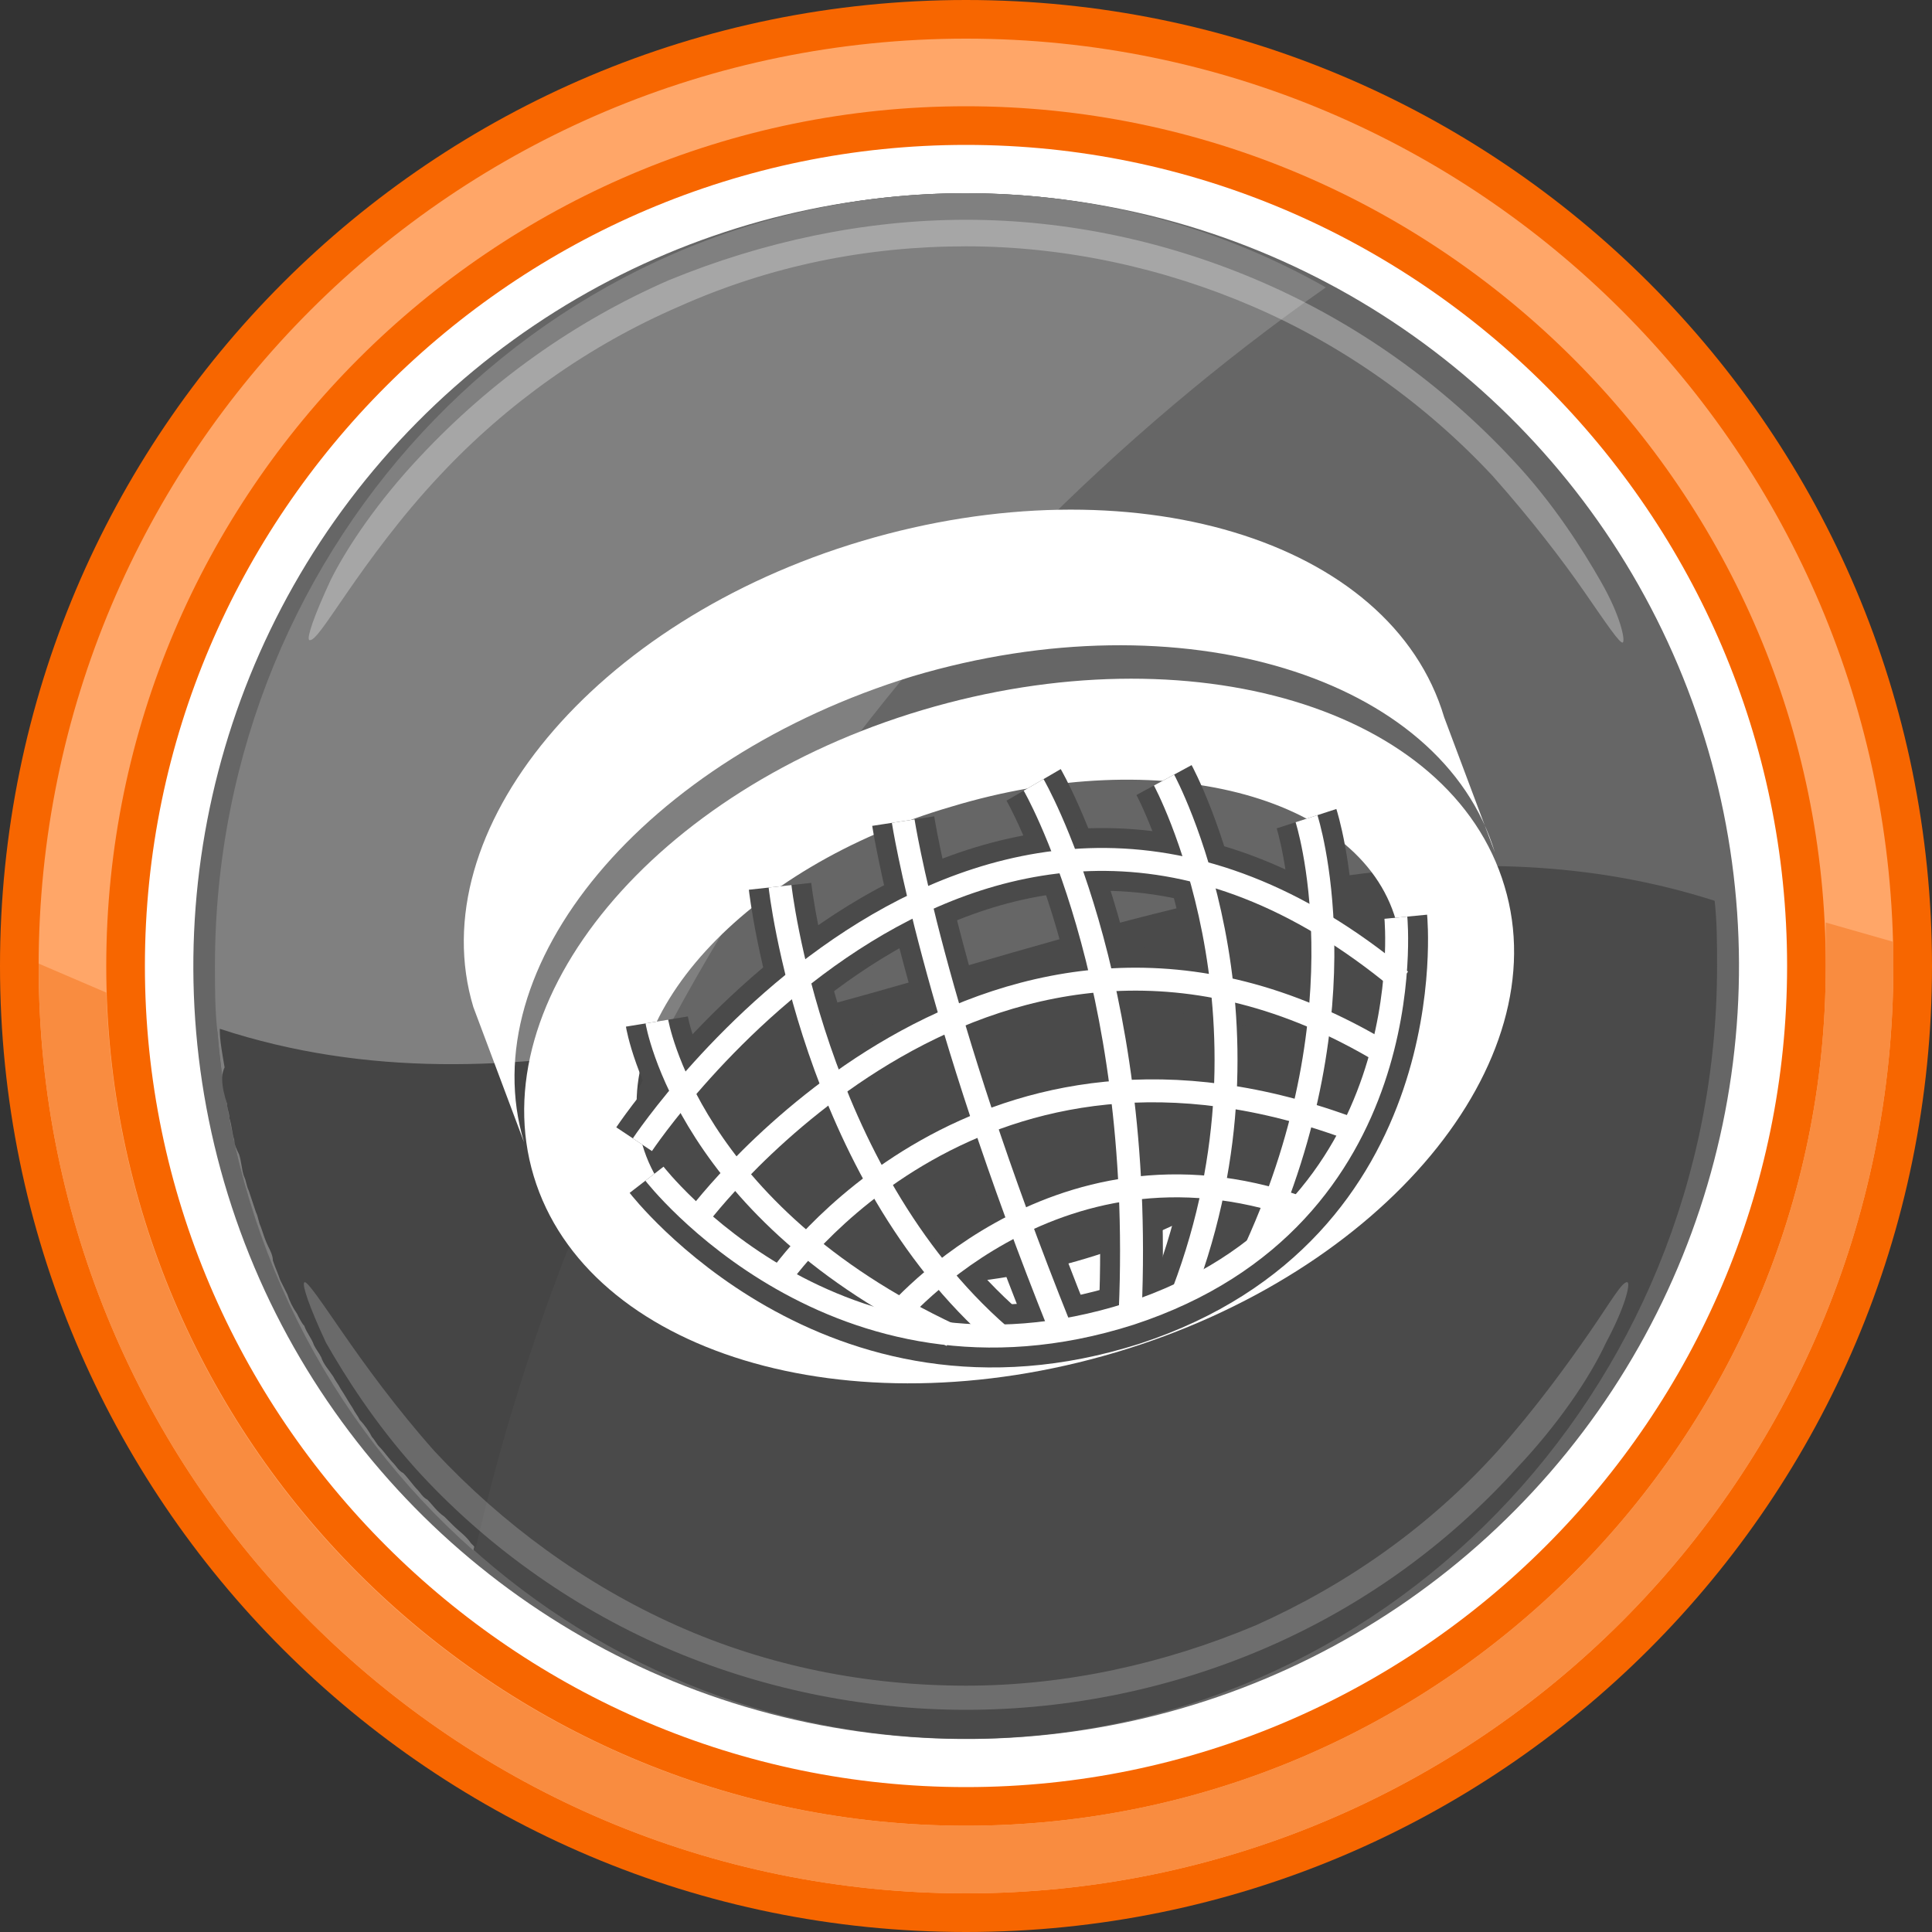
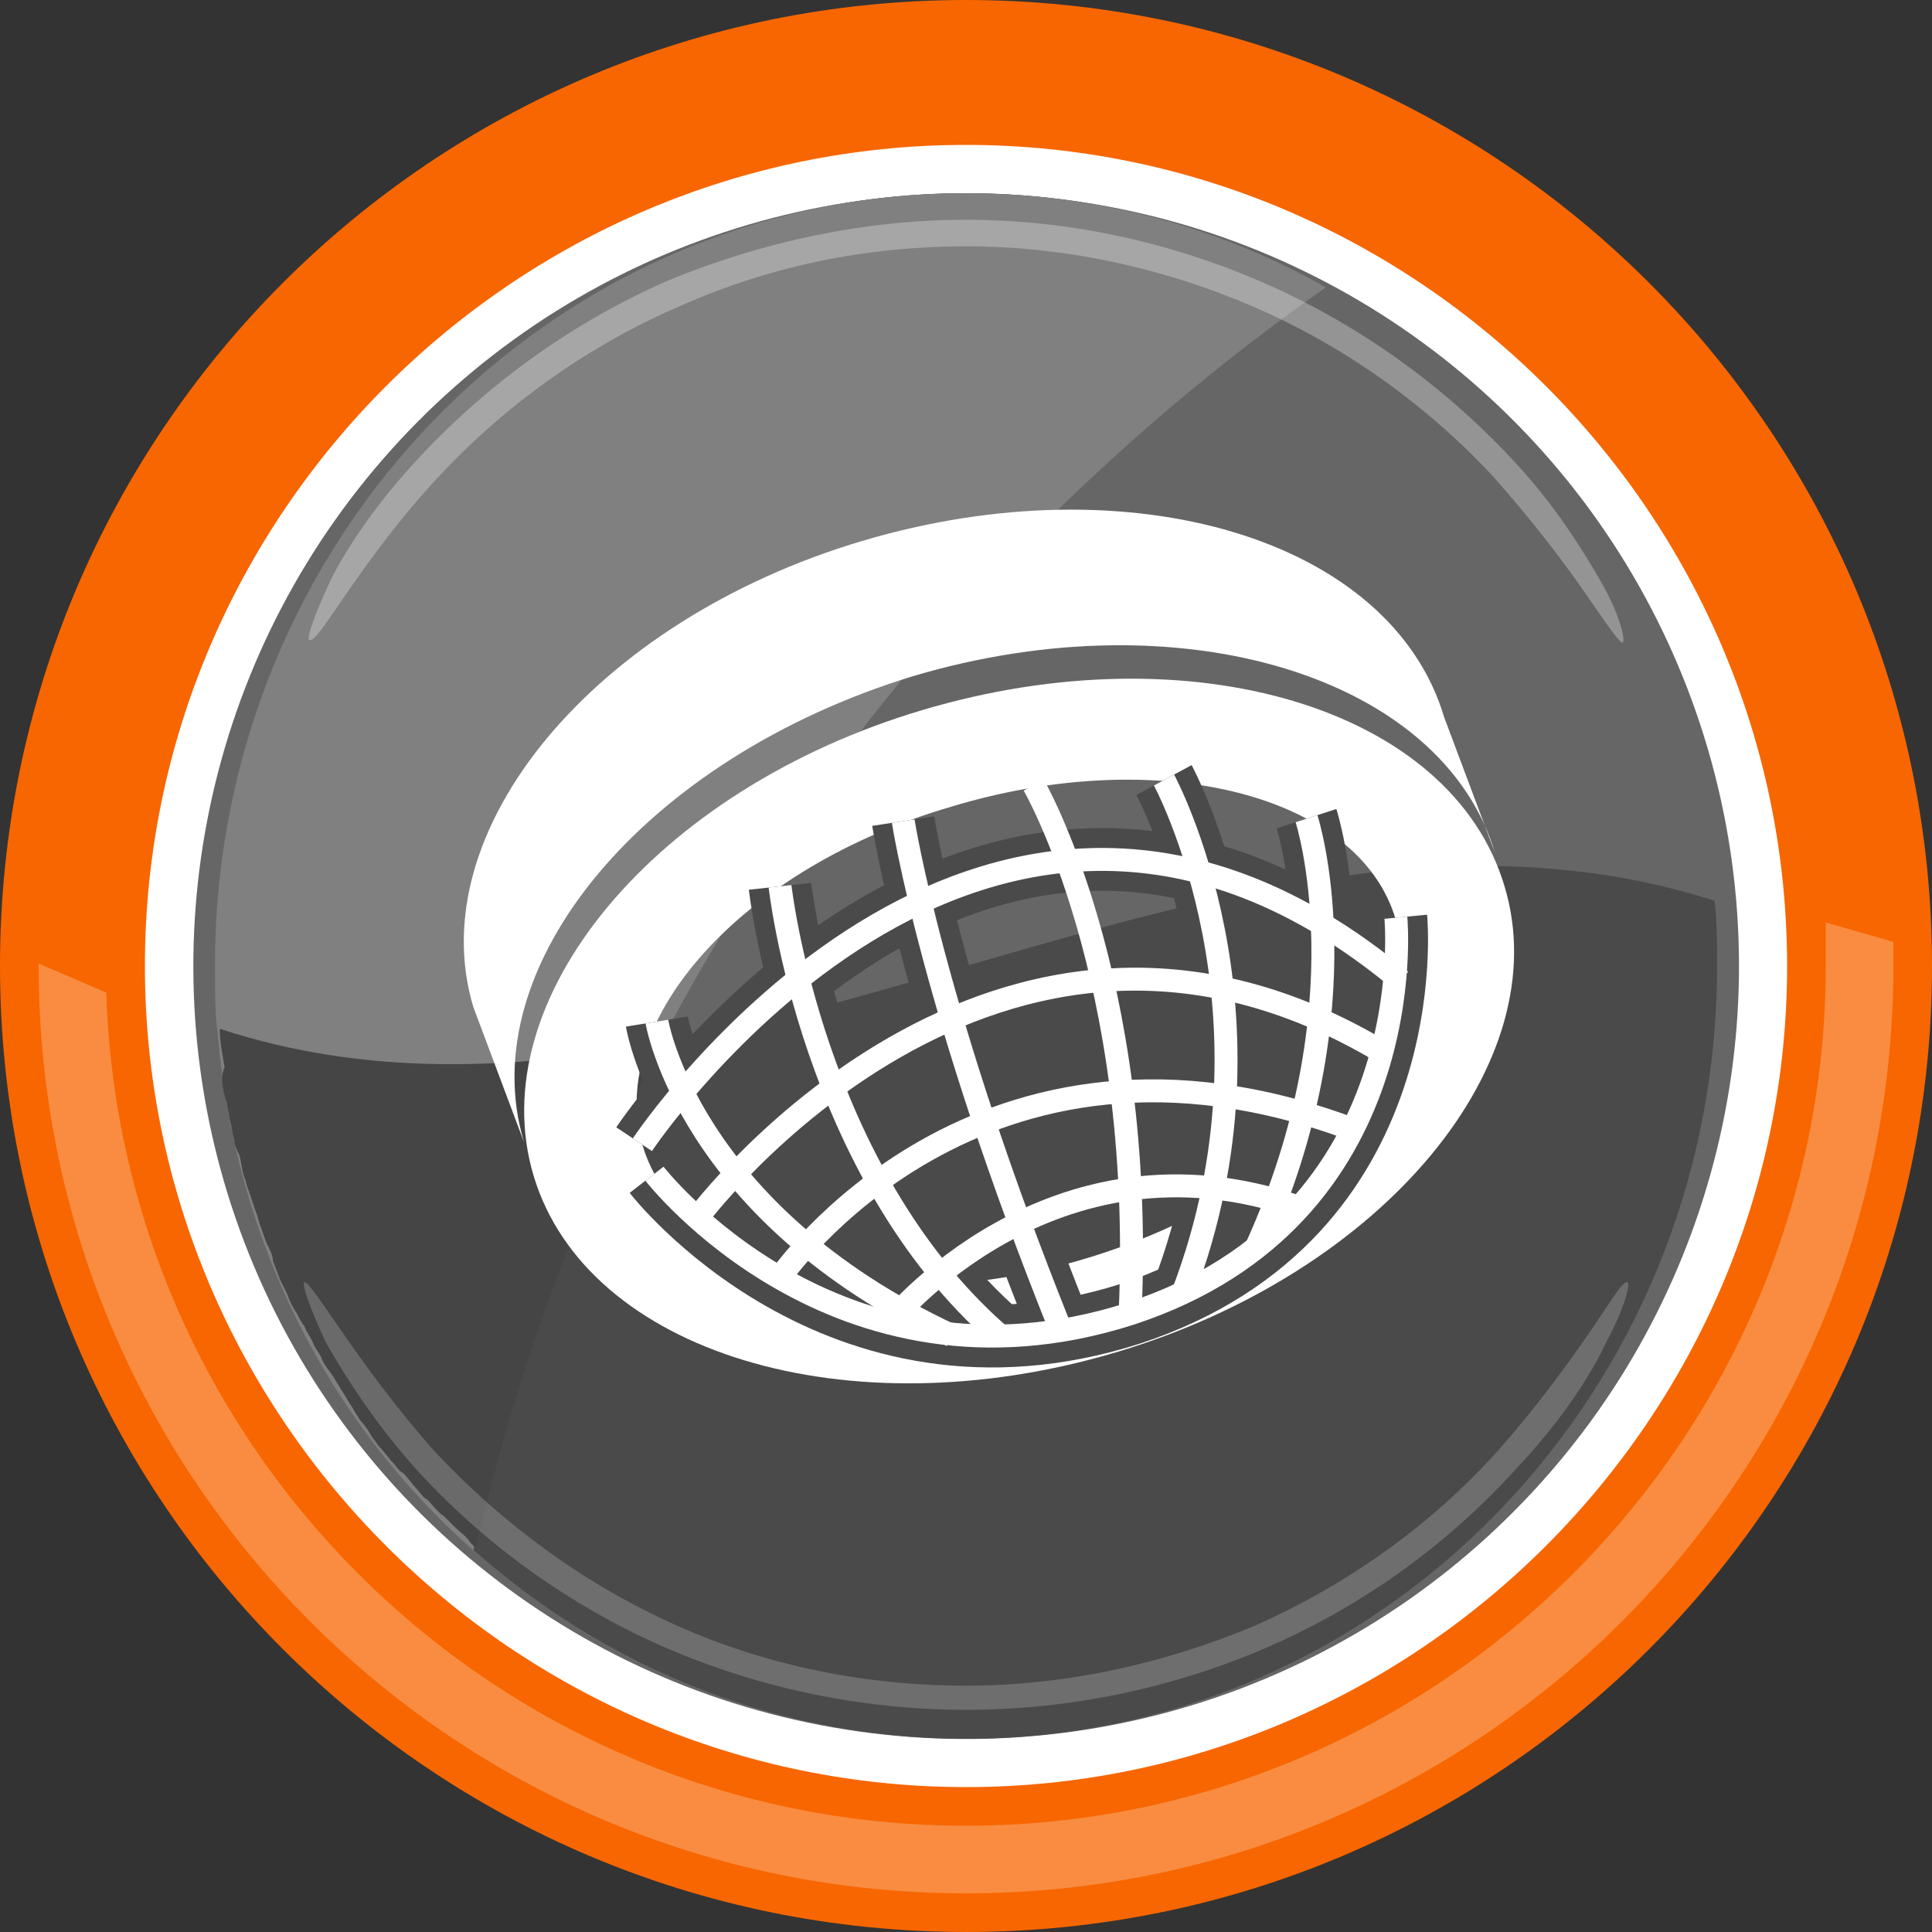
<svg xmlns="http://www.w3.org/2000/svg" version="1.1" id="Layer_1" x="0px" y="0px" viewBox="0 0 80 80" style="enable-background:new 0 0 80 80;" xml:space="preserve">
  <rect x="0" y="0" width="80" height="80" fill="#333333" stroke="none" />
  <style type="text/css">
	.st0{fill:#FFFFFF;}
	.st1{fill:#666666;}
	.st2{fill:#4A4A4A;}
	.st3{fill:#808080;}
	.st4{opacity:0.3;}
	.st5{fill:#454545;}
	.st6{opacity:0.2;}
	.st7{fill:#F76600;}
	.st8{fill:#FFA668;}
	.st9{fill:#F98C40;}
	.st10{clip-path:url(#SVGID_00000159460970452282073600000006622194907839946632_);fill:#FFFFFF;}
	.st11{fill:none;stroke:#4A4A4A;stroke-width:2.598;}
	.st12{fill:none;stroke:#FFFFFF;stroke-width:0.95;stroke-miterlimit:10;}
	.st13{fill:none;stroke:#FFFFFF;stroke-width:1.353;stroke-miterlimit:10;}
	.st14{fill:#FFFFFF;stroke:#58595B;stroke-width:0.5;stroke-miterlimit:10;}
	.st15{clip-path:url(#SVGID_00000042699704056803209190000012513489169037603766_);}
	.st16{fill:none;stroke:#FFFFFF;stroke-width:0.761;stroke-miterlimit:10;}
	.st17{fill:none;stroke:#FFFFFF;stroke-width:0.765;stroke-miterlimit:10;}
	.st18{fill:none;stroke:#FFFFFF;stroke-width:0.769;stroke-miterlimit:10;}
	.st19{fill:none;stroke:#FFFFFF;stroke-width:0.773;stroke-miterlimit:10;}
	.st20{fill:none;stroke:#FFFFFF;stroke-width:0.777;stroke-miterlimit:10;}
	.st21{fill:none;stroke:#FFFFFF;stroke-width:0.781;stroke-miterlimit:10;}
	.st22{fill:none;stroke:#FFFFFF;stroke-width:0.785;stroke-miterlimit:10;}
	.st23{fill:none;stroke:#FFFFFF;stroke-width:0.789;stroke-miterlimit:10;}
	.st24{fill:none;stroke:#FFFFFF;stroke-width:0.793;stroke-miterlimit:10;}
	.st25{fill:none;stroke:#FFFFFF;stroke-width:0.797;stroke-miterlimit:10;}
	.st26{fill:none;stroke:#FFFFFF;stroke-width:0.801;stroke-miterlimit:10;}
	.st27{fill:none;stroke:#FFFFFF;stroke-width:0.805;stroke-miterlimit:10;}
	.st28{fill:none;stroke:#FFFFFF;stroke-width:0.809;stroke-miterlimit:10;}
	.st29{fill:none;stroke:#FFFFFF;stroke-width:0.813;stroke-miterlimit:10;}
	.st30{fill:none;stroke:#FFFFFF;stroke-width:0.817;stroke-miterlimit:10;}
	.st31{fill:none;stroke:#FFFFFF;stroke-width:0.821;stroke-miterlimit:10;}
	.st32{fill:none;stroke:#FFFFFF;stroke-width:0.825;stroke-miterlimit:10;}
	.st33{fill:none;stroke:#FFFFFF;stroke-width:0.829;stroke-miterlimit:10;}
	.st34{fill:none;stroke:#FFFFFF;stroke-width:0.833;stroke-miterlimit:10;}
	.st35{fill:none;stroke:#FFFFFF;stroke-width:0.836;stroke-miterlimit:10;}
	.st36{fill:none;stroke:#FFFFFF;stroke-width:0.84;stroke-miterlimit:10;}
	.st37{fill:none;stroke:#FFFFFF;stroke-width:0.844;stroke-miterlimit:10;}
	.st38{fill:none;stroke:#FFFFFF;stroke-width:0.848;stroke-miterlimit:10;}
	.st39{fill:none;stroke:#FFFFFF;stroke-width:0.852;stroke-miterlimit:10;}
	.st40{fill:none;stroke:#FFFFFF;stroke-width:0.856;stroke-miterlimit:10;}
	.st41{fill:none;stroke:#FFFFFF;stroke-width:0.86;stroke-miterlimit:10;}
	.st42{fill:none;stroke:#FFFFFF;stroke-width:0.864;stroke-miterlimit:10;}
	.st43{fill:none;stroke:#FFFFFF;stroke-width:0.868;stroke-miterlimit:10;}
	.st44{fill:none;stroke:#FFFFFF;stroke-width:0.872;stroke-miterlimit:10;}
	.st45{fill:none;stroke:#FFFFFF;stroke-width:0.876;stroke-miterlimit:10;}
	.st46{fill:none;stroke:#FFFFFF;stroke-width:0.88;stroke-miterlimit:10;}
	.st47{fill:none;stroke:#FFFFFF;stroke-width:0.884;stroke-miterlimit:10;}
	.st48{clip-path:url(#SVGID_00000168810907721677381160000013621294574247046020_);}
</style>
  <g>
    <g>
      <ellipse transform="matrix(0.988 -0.156 0.156 0.988 -5.743 6.72)" class="st0" cx="40" cy="40" rx="35.4" ry="35.4" />
      <g>
        <ellipse transform="matrix(0.189 -0.982 0.982 0.189 -6.833 71.727)" class="st1" cx="40" cy="40" rx="32" ry="32" />
        <path class="st1" d="M71,37.3C69.7,20.9,56.3,8,40,8C22.8,8,8.9,22.3,8.9,40c0,0.9,0,1.8,0.1,2.7C29.6,49.3,50.4,30.7,71,37.3z" />
        <path class="st2" d="M9,42.7C10.3,59.1,23.7,72,40,72c17.2,0,31.1-14.3,31.1-32c0-0.9,0-1.8-0.1-2.7C50.4,30.7,29.6,49.3,9,42.7z     " />
        <path class="st3" d="M54.9,11.9C50.5,9.4,45.4,8,40,8C22.8,8,8.9,22.3,8.9,40c0,0.9,0,1.8,0.1,2.7c0.7,8.6,4.6,16.2,10.6,21.5     C24.5,42.6,37.4,24.2,54.9,11.9z" />
        <g class="st4">
          <path class="st0" d="M12.8,26.5c-0.1-0.1,0.2-1,0.9-2.5c0.7-1.4,2-3.3,3.7-5.1c2.9-3.1,6.4-5.6,10.3-7.3      C31.6,10,35.8,9.1,40,9.1c4.2,0,8.4,0.9,12.3,2.6c3.9,1.7,7.4,4.2,10.3,7.3c1.7,1.8,2.9,3.7,3.7,5.1c0.8,1.4,1,2.4,0.9,2.5      c-0.1,0.1-0.7-0.8-1.6-2.1c-0.9-1.3-2.2-3-3.8-4.8c-2.8-3-6.2-5.4-9.9-7c-3.7-1.6-7.8-2.5-11.9-2.5c-4.1,0-8.1,0.8-11.9,2.5      c-3.7,1.6-7.1,4-9.9,7c-1.6,1.7-2.9,3.5-3.8,4.8C13.5,25.8,13,26.6,12.8,26.5z" />
        </g>
        <path class="st5" d="M9.2,44.7c0,0.3,0.1,0.7,0.2,1c0,0.2,0.1,0.4,0.1,0.6c0.1,0.3,0.1,0.6,0.2,0.9c0,0.2,0.1,0.4,0.2,0.6     c0.1,0.3,0.1,0.6,0.2,0.9c0.1,0.2,0.1,0.4,0.2,0.6c0.1,0.3,0.2,0.6,0.3,0.9c0.1,0.2,0.1,0.4,0.2,0.6c0.1,0.3,0.2,0.6,0.3,0.8     c0.1,0.2,0.2,0.4,0.2,0.6c0.1,0.3,0.2,0.5,0.3,0.8c0.1,0.2,0.2,0.4,0.3,0.6c0.1,0.3,0.2,0.5,0.4,0.8c0.1,0.2,0.2,0.4,0.3,0.5     c0.1,0.3,0.3,0.5,0.4,0.8c0.1,0.2,0.2,0.3,0.3,0.5c0.1,0.3,0.3,0.5,0.5,0.8c0.1,0.2,0.2,0.3,0.3,0.5c0.2,0.3,0.3,0.5,0.5,0.8     c0.1,0.2,0.2,0.3,0.3,0.5c0.2,0.2,0.4,0.5,0.5,0.7c0.1,0.1,0.2,0.3,0.3,0.4c0.2,0.2,0.4,0.5,0.6,0.7c0.1,0.1,0.2,0.3,0.4,0.4     c0.2,0.2,0.4,0.5,0.6,0.7c0.1,0.1,0.2,0.3,0.4,0.4c0.2,0.2,0.4,0.5,0.7,0.7c0.1,0.1,0.2,0.2,0.4,0.4c0.2,0.2,0.5,0.4,0.7,0.7     c0.1,0.1,0.2,0.2,0.2,0.2c1.7-7.4,4.3-14.4,7.7-20.9c-6.1,1.1-12.2,1.4-18.3-0.6c0,0.5,0.1,1,0.2,1.6C9.2,44.4,9.2,44.6,9.2,44.7     z" />
        <g class="st6">
          <path class="st0" d="M67.4,53.1c0.1,0.1-0.1,1-0.9,2.5c-0.7,1.5-2,3.4-3.7,5.2c-2.9,3.2-6.4,5.7-10.3,7.4      c-3.9,1.7-8.2,2.6-12.5,2.6c-4.3,0-8.6-0.9-12.5-2.6c-3.9-1.7-7.5-4.3-10.3-7.4c-1.7-1.9-2.9-3.8-3.7-5.2      c-0.7-1.5-1-2.4-0.9-2.5c0.1-0.1,0.7,0.8,1.6,2.1c0.9,1.3,2.2,3.1,3.8,4.9c2.8,3,6.2,5.5,10,7.2c3.8,1.7,7.9,2.5,12,2.5      c4.1,0,8.2-0.9,12-2.5c3.8-1.7,7.2-4.1,10-7.2c1.6-1.8,2.9-3.6,3.8-4.9C66.7,53.9,67.2,53,67.4,53.1z" />
        </g>
      </g>
      <g>
        <path class="st7" d="M40,80C17.9,80,0,62.1,0,40S17.9,0,40,0s40,17.9,40,40S62.1,80,40,80z M40,6C21.3,6,6,21.3,6,40     s15.3,34,34,34s34-15.3,34-34S58.7,6,40,6z" />
      </g>
      <g>
-         <path class="st8" d="M40,78.4C18.8,78.4,1.6,61.2,1.6,40S18.8,1.6,40,1.6S78.4,18.8,78.4,40S61.2,78.4,40,78.4z M40,4.4     C20.4,4.4,4.4,20.4,4.4,40s16,35.6,35.6,35.6s35.6-16,35.6-35.6S59.6,4.4,40,4.4z" />
-       </g>
+         </g>
      <path class="st9" d="M75.6,38.2c0,0.6,0,1.2,0,1.8c0,19.6-16,35.6-35.6,35.6c-19.3,0-35-15.4-35.6-34.5l-2.8-1.2c0,0,0,0.1,0,0.1    c0,21.2,17.2,38.4,38.4,38.4S78.4,61.2,78.4,40c0-0.3,0-0.7,0-1L75.6,38.2z" />
    </g>
    <g>
      <path class="st0" d="M37.8,28c11.1-3.3,21.9,0,24.1,7.3l-2.1-5.6c-2.2-7.4-13-10.6-24.1-7.3s-18.3,12-16.1,19.3l2.1,5.6    C19.5,40,26.7,31.4,37.8,28z" />
      <path class="st0" d="M62.3,36.7c-2.2-7.4-13-10.6-24.1-7.3c-11.1,3.3-18.3,12-16.1,19.3s13,10.6,24.1,7.3    C57.3,52.7,64.5,44,62.3,36.7z M45,52.1c-8.6,2.6-16.9,0.5-18.4-4.7c-1.5-5.2,4.2-11.5,12.8-14c8.6-2.6,16.9-0.5,18.4,4.7    S53.6,49.5,45,52.1z" />
      <g>
        <g>
          <path class="st11" d="M27.1,48.6c0,0,7.5,9.7,19.7,5.8C59,50.4,57.8,38,57.8,38" />
          <path class="st11" d="M54.1,33.9c0,0,2.5,7.7-2.1,17.8" />
          <path class="st11" d="M48.2,32.3c0,0,5.2,9.6,0.8,21.2" />
-           <path class="st11" d="M42.8,32.5c0,0,4.6,7.9,4,21.8" />
          <path class="st11" d="M37.4,34c0,0,1.2,7.8,6.5,21" />
          <path class="st11" d="M32.3,36.7c0,0,1.3,11.8,9.1,18.6" />
          <path class="st11" d="M27.2,42.3c0,0,1.3,7.9,12.2,13" />
          <path class="st11" d="M26.6,47.4c0,0,14.1-21.2,31.4-6.8" />
          <path class="st11" d="M28.9,50.4c0,0,12.3-16.5,28.4-6.8" />
          <path class="st11" d="M32.3,52.9c0,0,8.2-12,23.8-6.1" />
          <path class="st11" d="M36.8,54.8c0,0,6.7-8.4,17-4.8" />
        </g>
        <g>
          <path class="st12" d="M27.1,48.6c0,0,7.5,9.7,19.7,5.8C59,50.4,57.8,38,57.8,38" />
          <path class="st12" d="M54.1,33.9c0,0,2.5,7.7-2.1,17.8" />
          <path class="st12" d="M48.2,32.3c0,0,5.2,9.6,0.8,21.2" />
          <path class="st12" d="M42.8,32.5c0,0,4.6,7.9,4,21.8" />
          <path class="st12" d="M37.4,34c0,0,1.2,7.8,6.5,21" />
          <path class="st12" d="M32.3,36.7c0,0,1.3,11.8,9.1,18.6" />
          <path class="st12" d="M27.2,42.3c0,0,1.3,7.9,12.2,13" />
          <path class="st12" d="M26.6,47.4c0,0,14.1-21.2,31.4-6.8" />
          <path class="st12" d="M28.9,50.4c0,0,12.3-16.5,28.4-6.8" />
          <path class="st12" d="M32.3,52.9c0,0,8.2-12,23.8-6.1" />
          <path class="st12" d="M36.8,54.8c0,0,6.7-8.4,17-4.8" />
        </g>
      </g>
    </g>
  </g>
</svg>